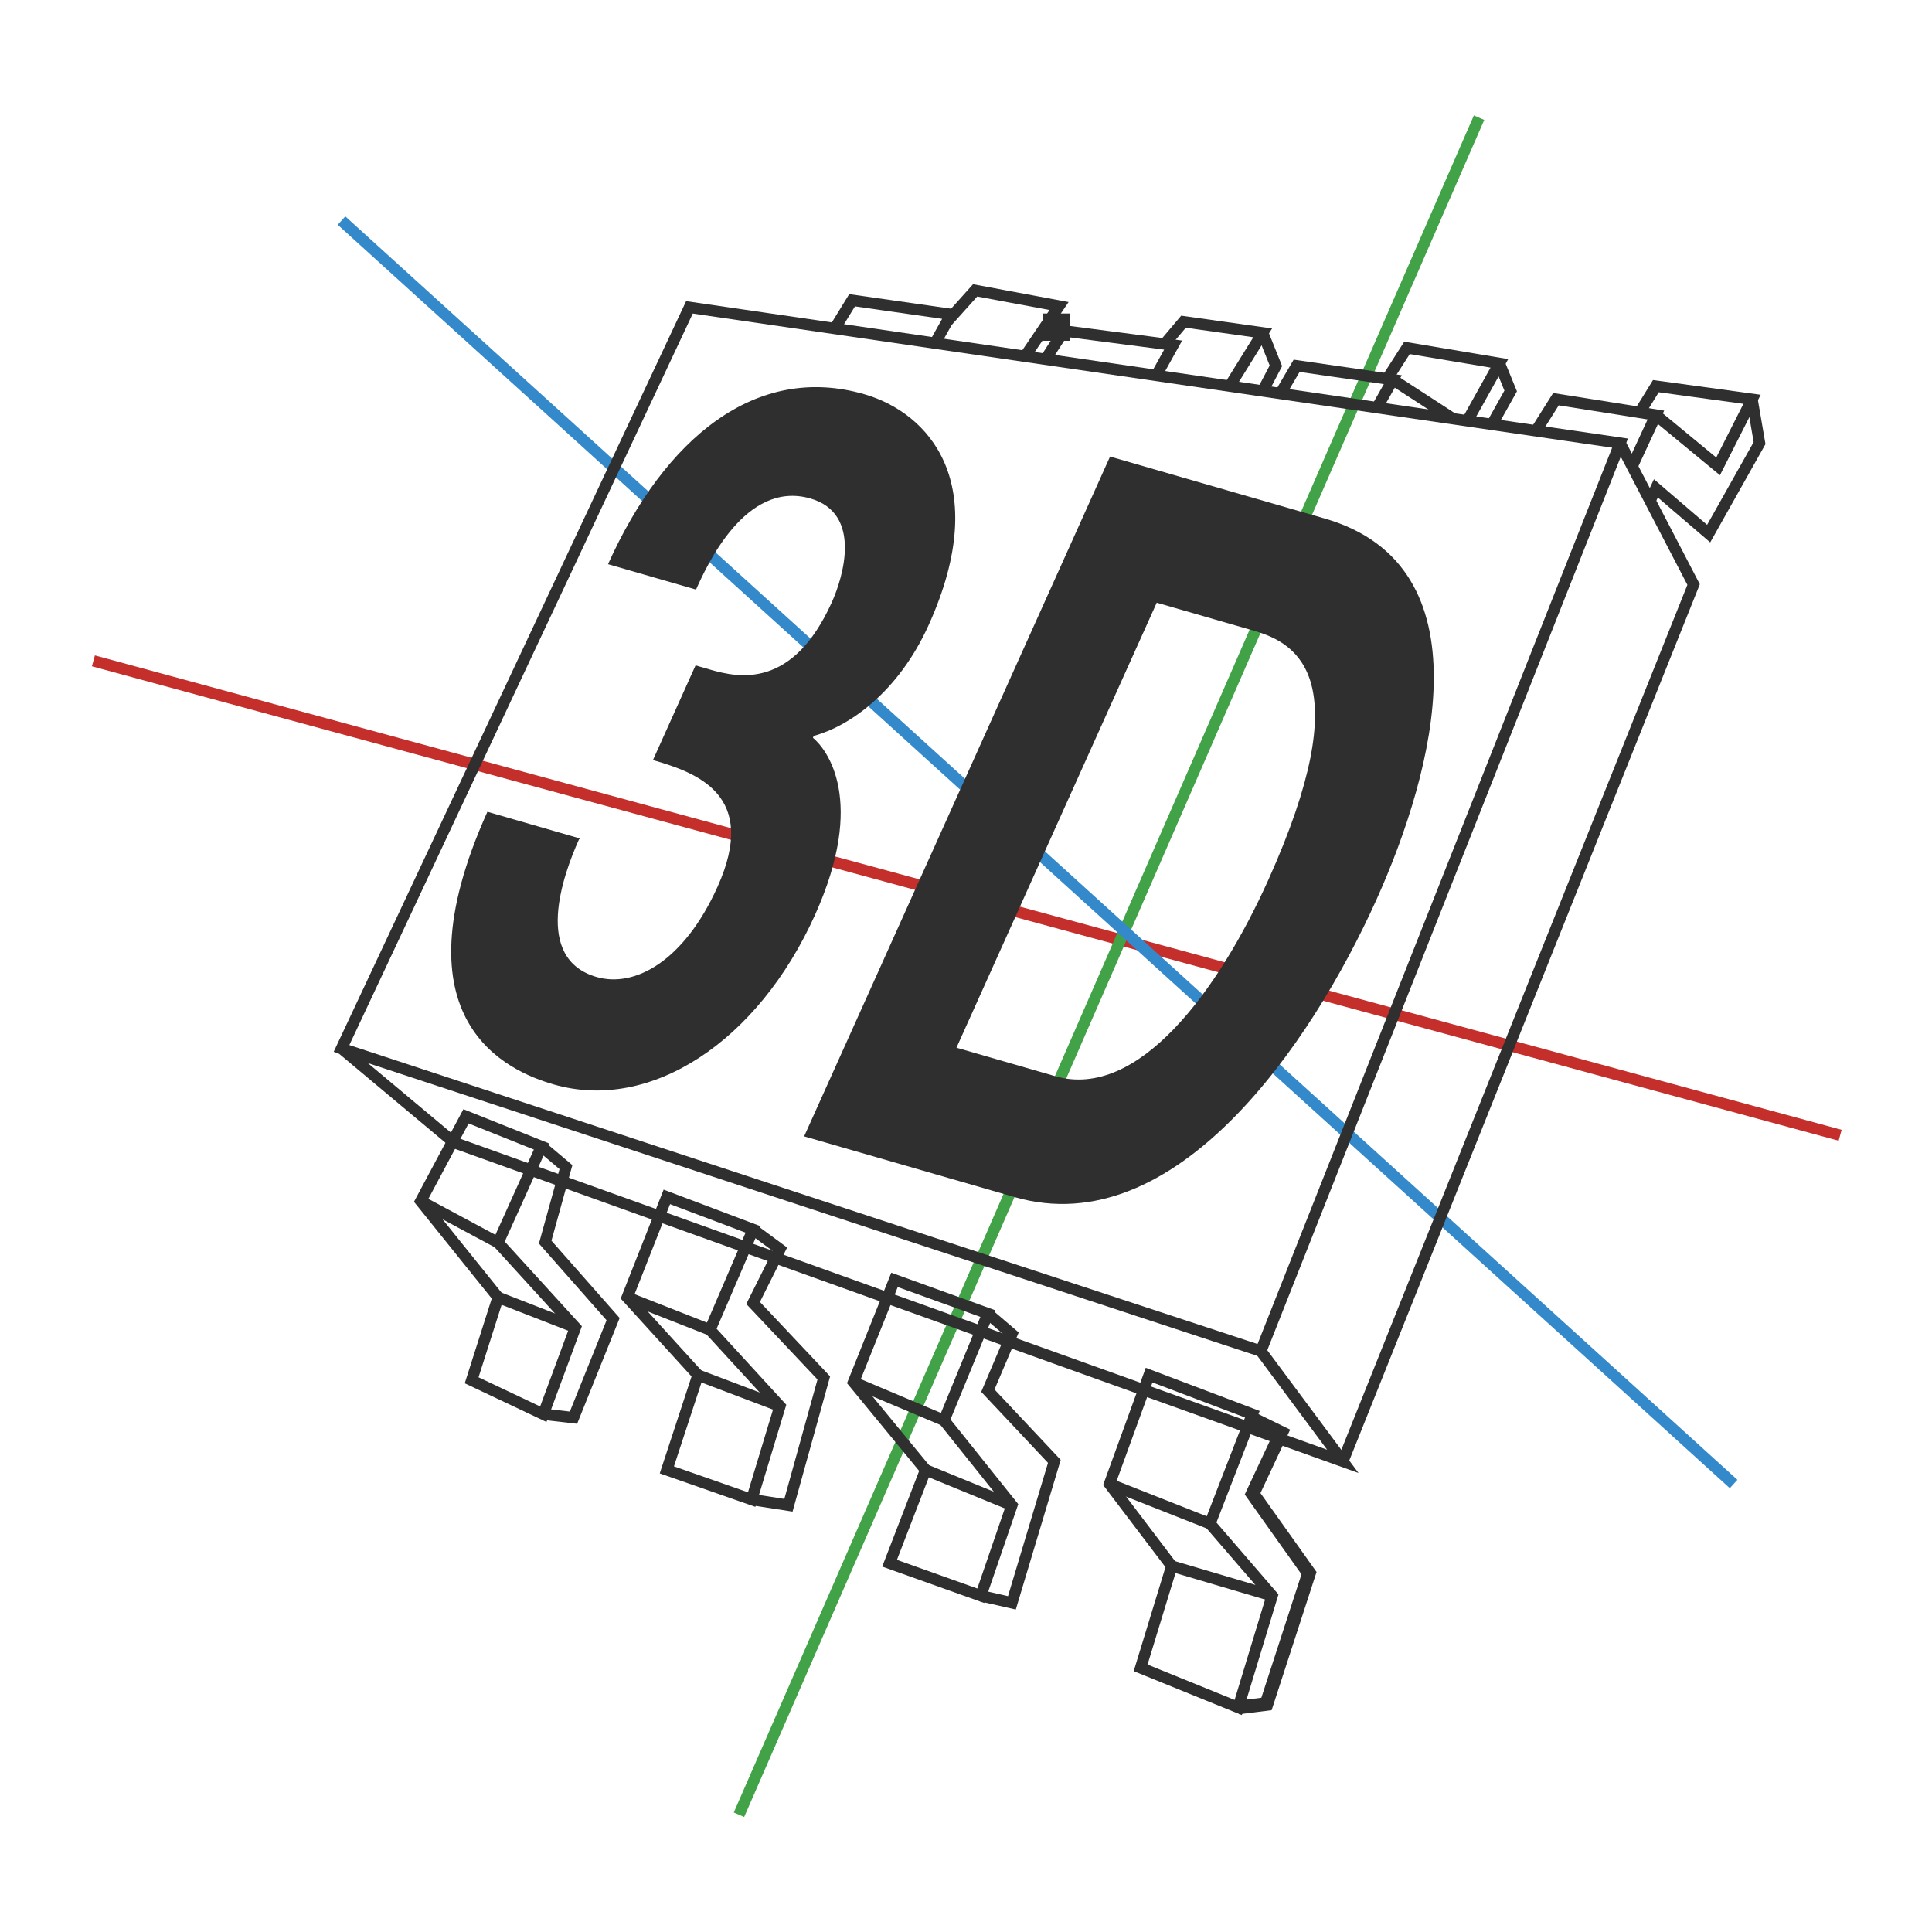
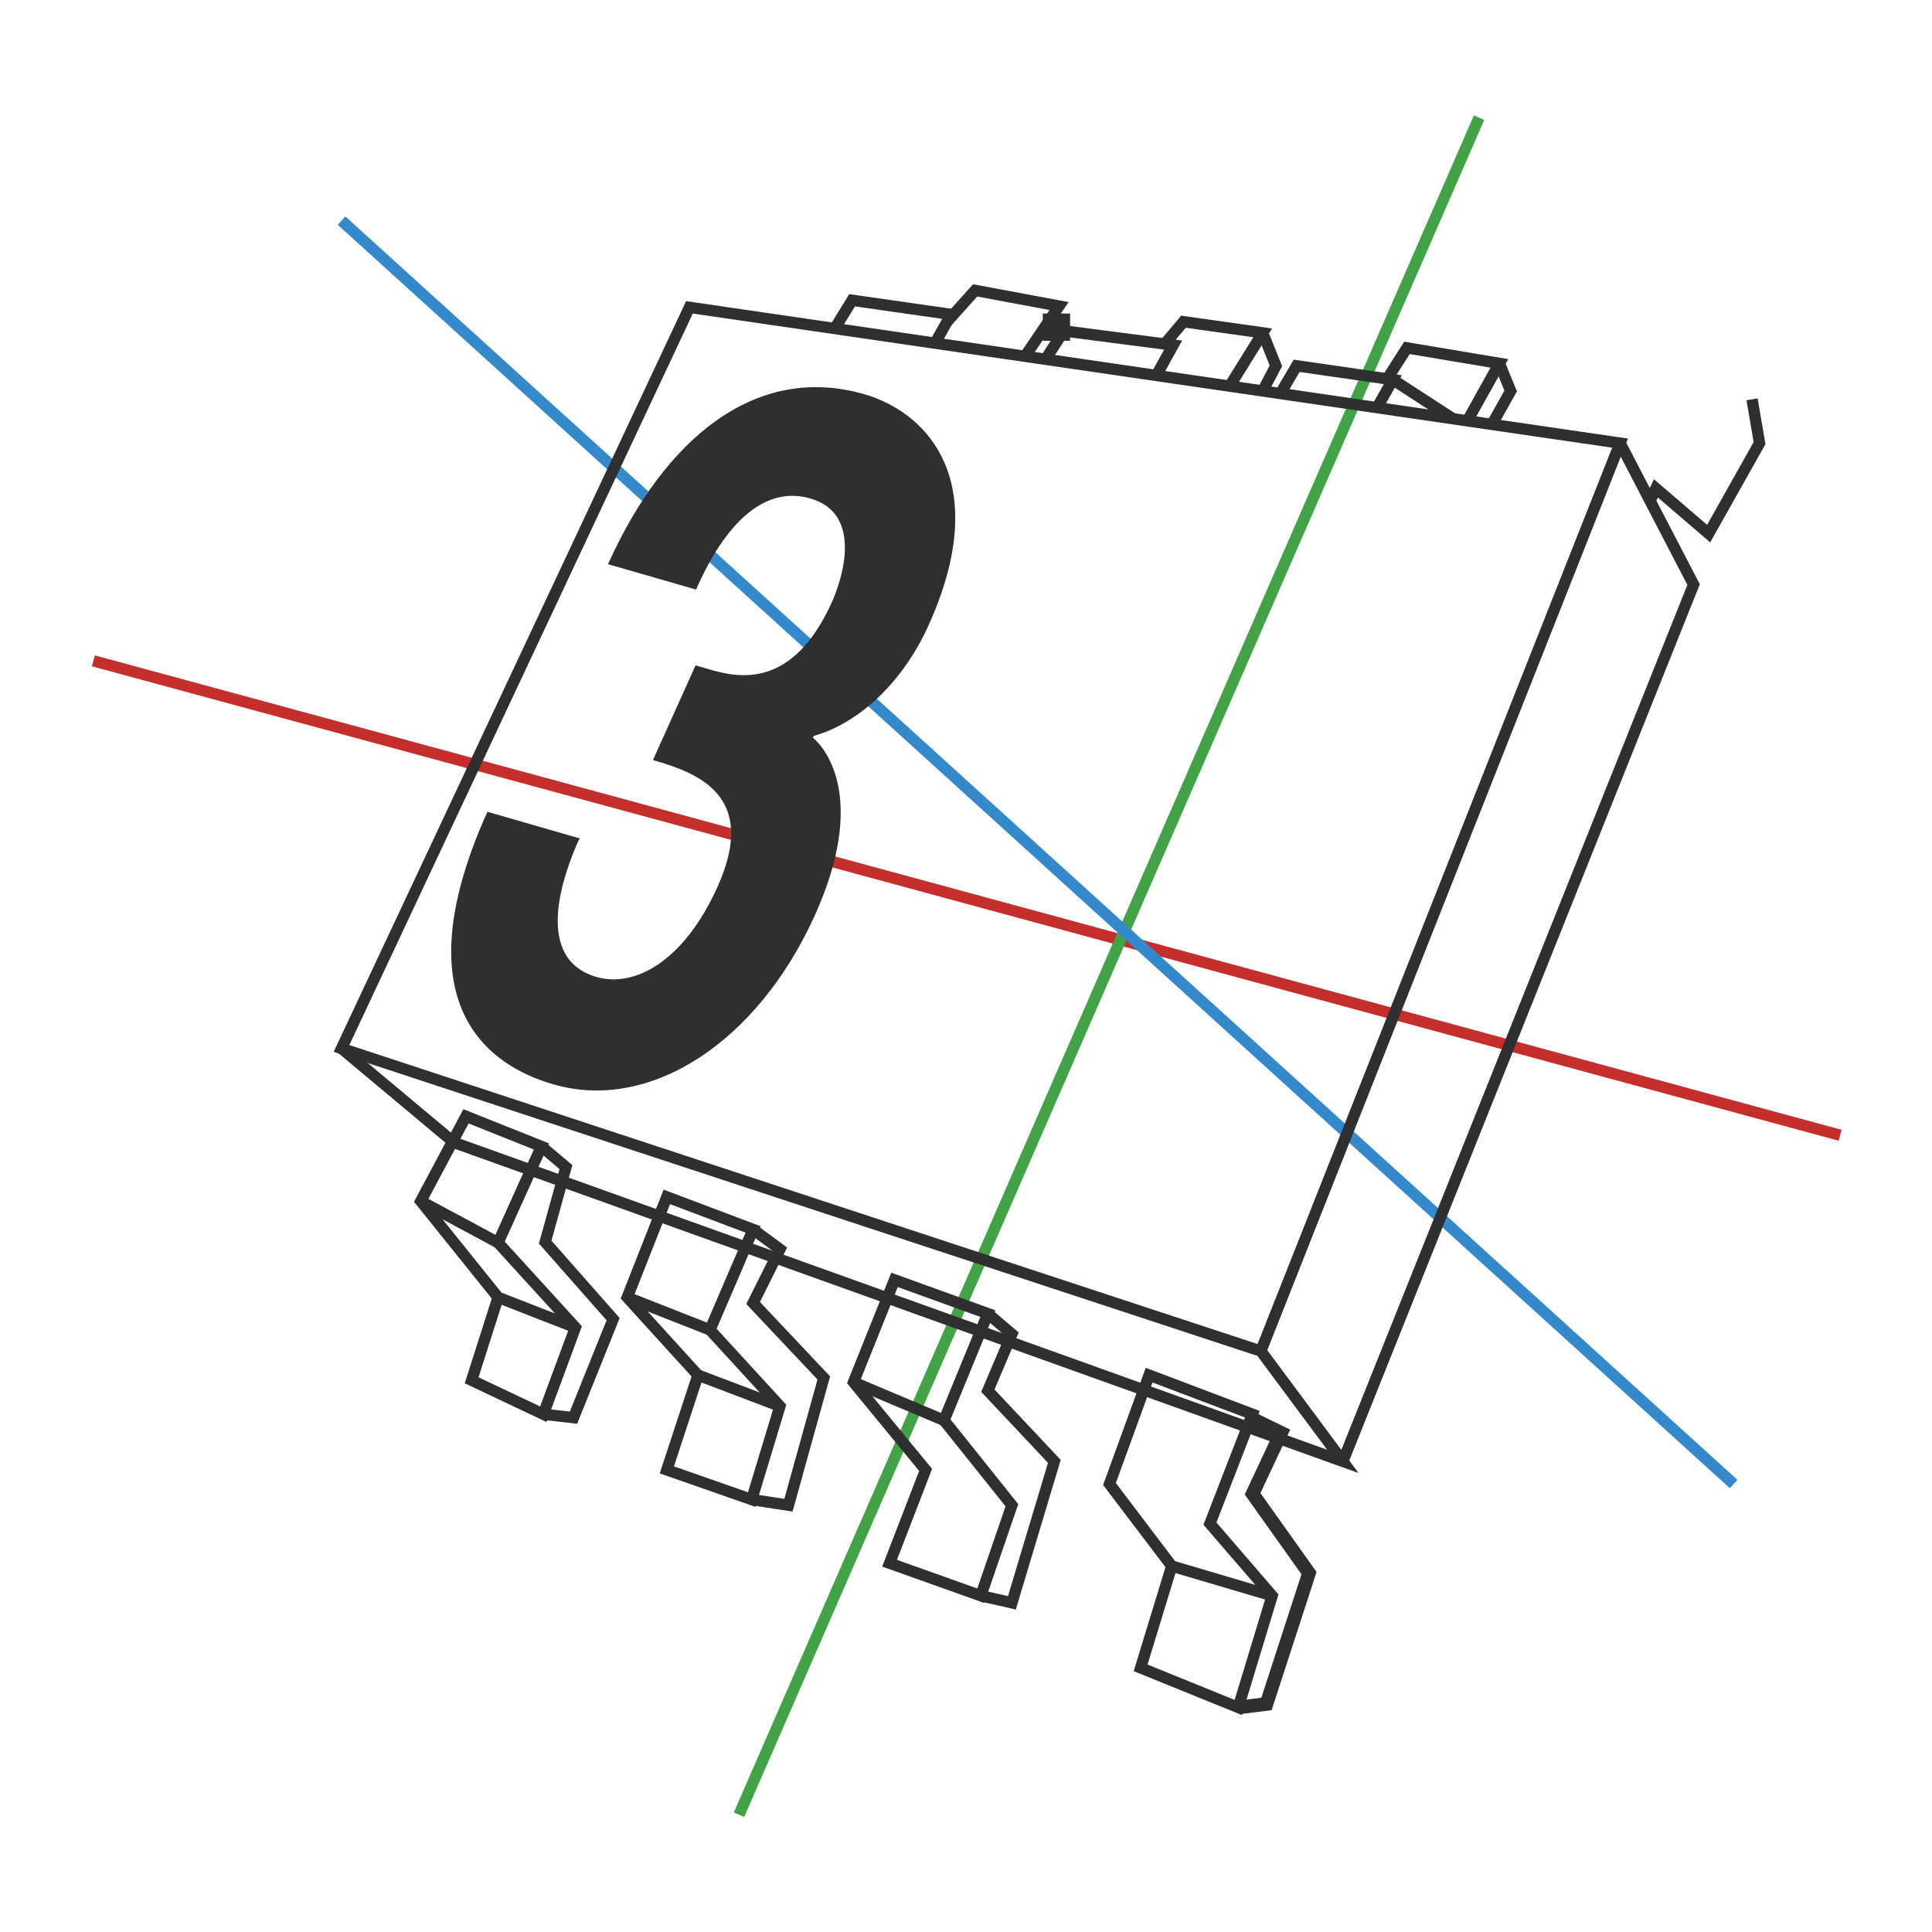
<svg xmlns="http://www.w3.org/2000/svg" version="1.1" id="Ebene_1" x="0px" y="0px" width="283.46px" height="283.46px" viewBox="0 0 283.46 283.46" enable-background="new 0 0 283.46 283.46" xml:space="preserve">
  <g>
    <line fill="none" stroke="#C42F2C" stroke-width="1.66" stroke-miterlimit="10" x1="13.705" y1="96.959" x2="269.982" y2="166.567" />
    <line fill="none" stroke="#42A248" stroke-width="1.66" stroke-miterlimit="10" x1="217.005" y1="17.265" x2="108.422" y2="266.255" />
    <line fill="none" stroke="#3489CB" stroke-width="1.66" stroke-miterlimit="10" x1="50.107" y1="32.363" x2="254.355" y2="217.73" />
    <polygon fill="none" stroke="#2F2F2F" stroke-width="1.66" stroke-miterlimit="10" points="50.107,153.823 101.155,45.094    237.693,65.014 184.99,198.228  " />
    <polyline fill="none" stroke="#2F2F2F" stroke-width="1.66" stroke-miterlimit="10" points="50.107,153.823 66.606,167.625    197.019,214.41 184.99,198.228  " />
    <polyline fill="none" stroke="#2F2F2F" stroke-width="1.66" stroke-miterlimit="10" points="237.693,65.014 248.483,85.765    197.019,214.41  " />
    <polygon fill="none" stroke="#2F2F2F" stroke-width="1.66" stroke-miterlimit="10" points="68.373,163.783 61.729,176.232    73.076,190.347 69.199,202.515 79.713,207.492 84.42,194.769 73.076,182.323 79.441,168.209  " />
    <polyline fill="none" stroke="#2F2F2F" stroke-width="1.66" stroke-miterlimit="10" points="79.713,207.492 84.142,208    89.954,193.543 79.99,182.24 83.036,171.237 79.441,168.209  " />
    <polygon fill="none" stroke="#2F2F2F" stroke-width="1.66" stroke-miterlimit="10" points="97.839,175.606 110.493,180.383    104.166,195.116 114.432,206.317 110.285,220.015 97.839,215.658 102.403,201.756 92.026,190.347  " />
    <line fill="none" stroke="#2F2F2F" stroke-width="1.66" stroke-miterlimit="10" x1="73.076" y1="190.347" x2="84.42" y2="194.769" />
    <line fill="none" stroke="#2F2F2F" stroke-width="1.66" stroke-miterlimit="10" x1="61.729" y1="176.232" x2="73.076" y2="182.323" />
    <polyline fill="none" stroke="#2F2F2F" stroke-width="1.66" stroke-miterlimit="10" points="110.493,180.383 114.432,183.289    110.493,191.174 120.867,202.17 115.68,220.846 110.285,220.015  " />
    <line fill="none" stroke="#2F2F2F" stroke-width="1.66" stroke-miterlimit="10" x1="102.403" y1="201.756" x2="114.432" y2="206.317" />
    <line fill="none" stroke="#2F2F2F" stroke-width="1.66" stroke-miterlimit="10" x1="92.026" y1="190.347" x2="104.166" y2="195.116" />
    <polygon fill="none" stroke="#2F2F2F" stroke-width="1.66" stroke-miterlimit="10" points="131.24,187.781 125.223,202.792    135.805,215.658 130.518,229.353 143.902,234.126 148.463,220.846 138.503,208.396 144.938,192.731  " />
    <polygon fill="none" stroke="#2F2F2F" stroke-width="1.66" stroke-miterlimit="10" points="168.595,201.756 162.782,217.73    171.915,229.77 167.351,244.704 181.67,250.517 186.648,234.126 177.52,223.543 183.742,207.492  " />
    <polyline fill="none" stroke="#2F2F2F" stroke-width="1.66" stroke-miterlimit="10" points="144.938,192.731 148.463,195.738    144.938,204.037 154.692,214.41 148.463,235.165 143.902,234.126  " />
-     <line fill="none" stroke="#2F2F2F" stroke-width="1.66" stroke-miterlimit="10" x1="135.805" y1="215.658" x2="148.463" y2="220.846" />
    <line fill="none" stroke="#2F2F2F" stroke-width="1.66" stroke-miterlimit="10" x1="125.223" y1="202.792" x2="138.503" y2="208.396" />
-     <line fill="none" stroke="#2F2F2F" stroke-width="1.66" stroke-miterlimit="10" x1="162.782" y1="217.73" x2="177.52" y2="223.543" />
    <polyline fill="none" stroke="#2F2F2F" stroke-width="2" stroke-miterlimit="10" points="183.907,208.237 187.969,210.219    183.779,219.164 192.057,230.809 185.817,250 181.67,250.517  " />
    <line fill="none" stroke="#2F2F2F" stroke-width="1.66" stroke-miterlimit="10" x1="171.915" y1="229.77" x2="186.648" y2="234.126" />
    <polyline fill="none" stroke="#2F2F2F" stroke-width="1.66" stroke-miterlimit="10" points="122.47,48.202 125.018,44.054    139.543,46.129 137.186,50.35  " />
    <polyline fill="none" stroke="#2F2F2F" stroke-width="1.66" stroke-miterlimit="10" points="153.399,52.716 156.073,48.549    172.12,50.633 169.648,55.087  " />
    <polyline fill="none" stroke="#2F2F2F" stroke-width="1.66" stroke-miterlimit="10" points="187.858,57.741 190.239,53.67    204.354,55.707 202.035,59.81  " />
    <polyline fill="none" stroke="#2F2F2F" stroke-width="1.66" stroke-miterlimit="10" points="138.944,47.202 143.07,42.604    155.385,44.902 150.386,52.276  " />
    <polyline fill="none" stroke="#2F2F2F" stroke-width="1.66" stroke-miterlimit="10" points="170.876,50.474 173.64,47.202    185.261,48.836 180.408,56.656  " />
    <line fill="none" stroke="#2F2F2F" stroke-width="4" stroke-miterlimit="10" x1="155" y1="46" x2="155" y2="50" />
    <polyline fill="none" stroke="#2F2F2F" stroke-width="1.66" stroke-miterlimit="10" points="185.261,48.836 187.197,53.67    185.261,57.364  " />
    <line fill="none" stroke="#2F2F2F" stroke-width="1.66" stroke-miterlimit="10" x1="204.354" y1="55.707" x2="213.181" y2="61.438" />
    <polyline fill="none" stroke="#2F2F2F" stroke-width="1.66" stroke-miterlimit="10" points="203.522,55.585 206.43,51.042    219.987,53.313 215.291,61.744  " />
    <polyline fill="none" stroke="#2F2F2F" stroke-width="1.66" stroke-miterlimit="10" points="218.896,62.269 221.643,57.364    219.987,53.313  " />
-     <polyline fill="none" stroke="#2F2F2F" stroke-width="1.66" stroke-miterlimit="10" points="225.358,63.213 228.285,58.57    242.949,60.894 239.463,68.424  " />
-     <polyline fill="none" stroke="#2F2F2F" stroke-width="1.66" stroke-miterlimit="10" points="240.561,60.517 242.949,56.656    257.057,58.586 252.078,68.424 242.949,60.894  " />
    <polyline fill="none" stroke="#2F2F2F" stroke-width="1.66" stroke-miterlimit="10" points="242.091,73.472 242.949,71.652    250.691,78.29 258.159,65.014 257.057,58.586  " />
    <g>
      <path fill="#2F2F2F" d="M102.051,97.625l2.186,0.631c4.172,1.203,12.07,2.854,17.821-9.925c1.625-3.612,4.496-12.985-3.151-15.192    c-9.536-2.751-15.225,9.89-16.787,13.362l-12.912-3.726c8.314-18.475,21.701-29.522,37.594-24.937    c9.436,2.723,18.853,12.973,9.476,33.81c-4.501,10.002-11.784,14.962-16.884,16.316l-0.125,0.278    c2.047,1.689,7.878,9.178,0.313,25.987c-8.377,18.614-24.148,28.973-38.352,24.875c-6.654-1.921-23.597-9.163-9.719-40.001    l13.608,3.927l-0.162,0.11c-2.375,5.278-6.758,17.512,2.578,20.205c5.563,1.605,12.806-2.27,17.744-13.243    c6.063-13.474-3.023-16.724-9.479-18.587L102.051,97.625z" />
-       <path fill="#2F2F2F" d="M162.864,66.988l31.487,9.085c24.036,6.936,16.125,36.984,7.623,55.876    c-9.627,21.392-29.564,50.481-53.104,43.689l-30.891-8.913L162.864,66.988z M140.333,153.715l14.501,4.184    c12.118,3.497,23.879-12.414,31.256-28.806c13.253-29.449,4.283-34.705-2.073-36.539l-14.303-4.127L140.333,153.715z" />
    </g>
  </g>
</svg>